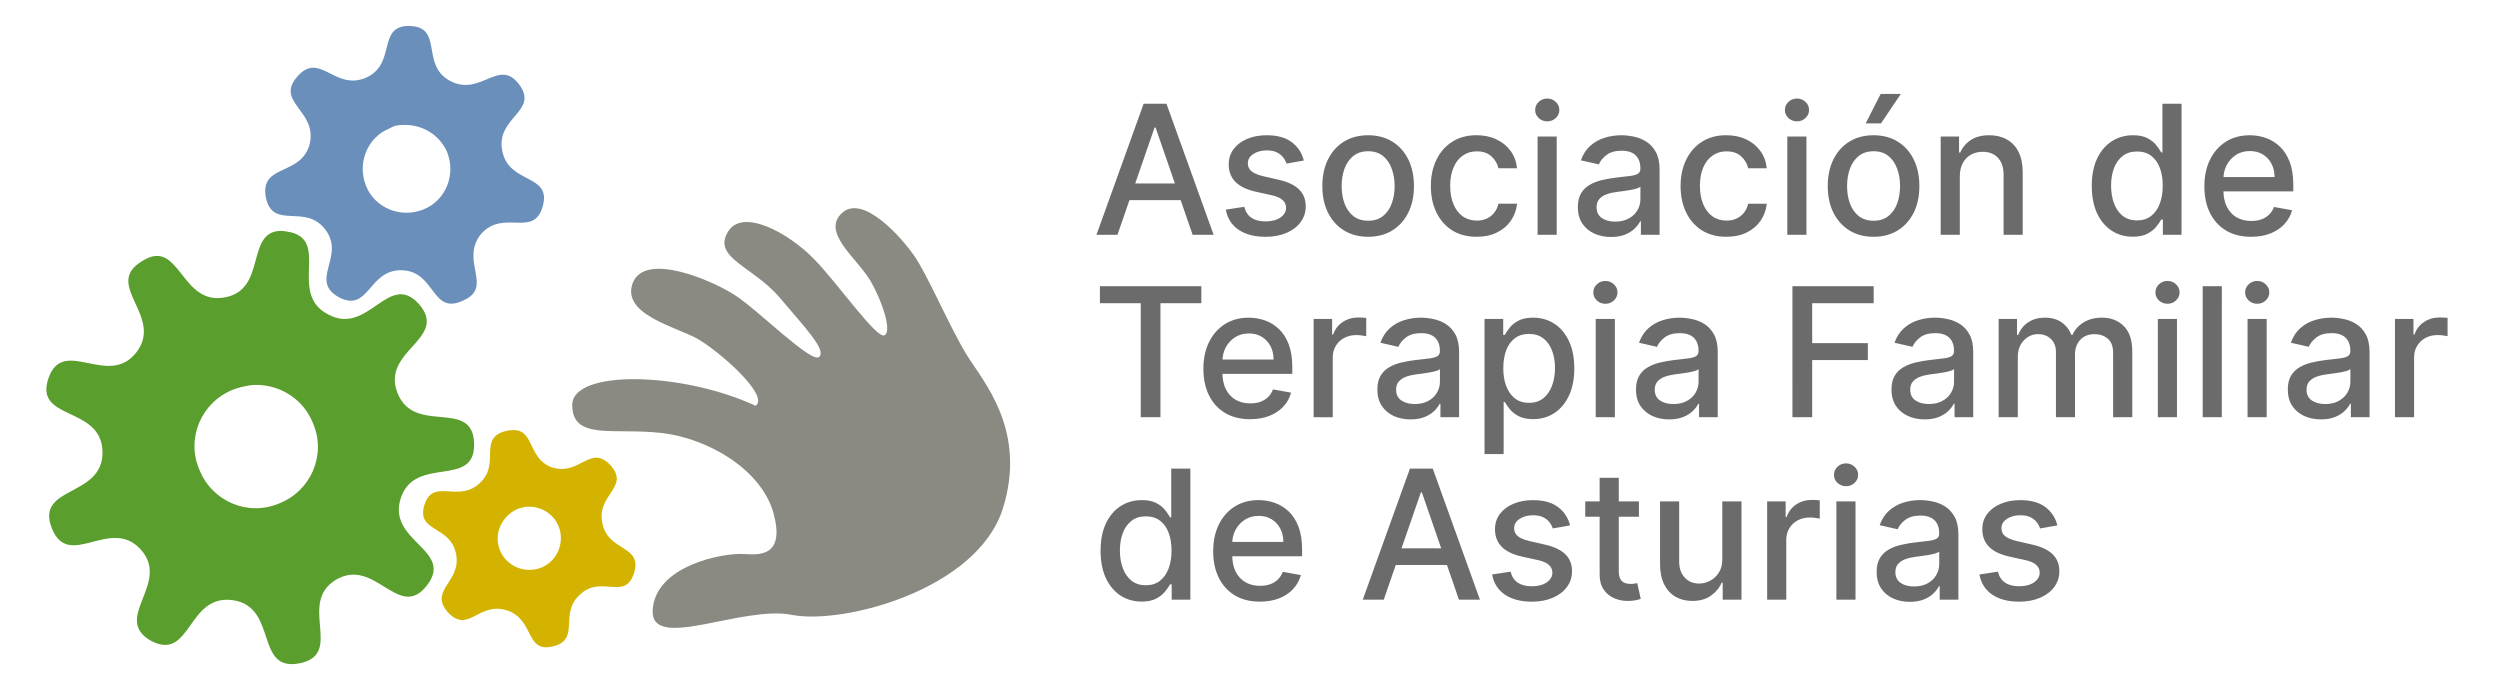
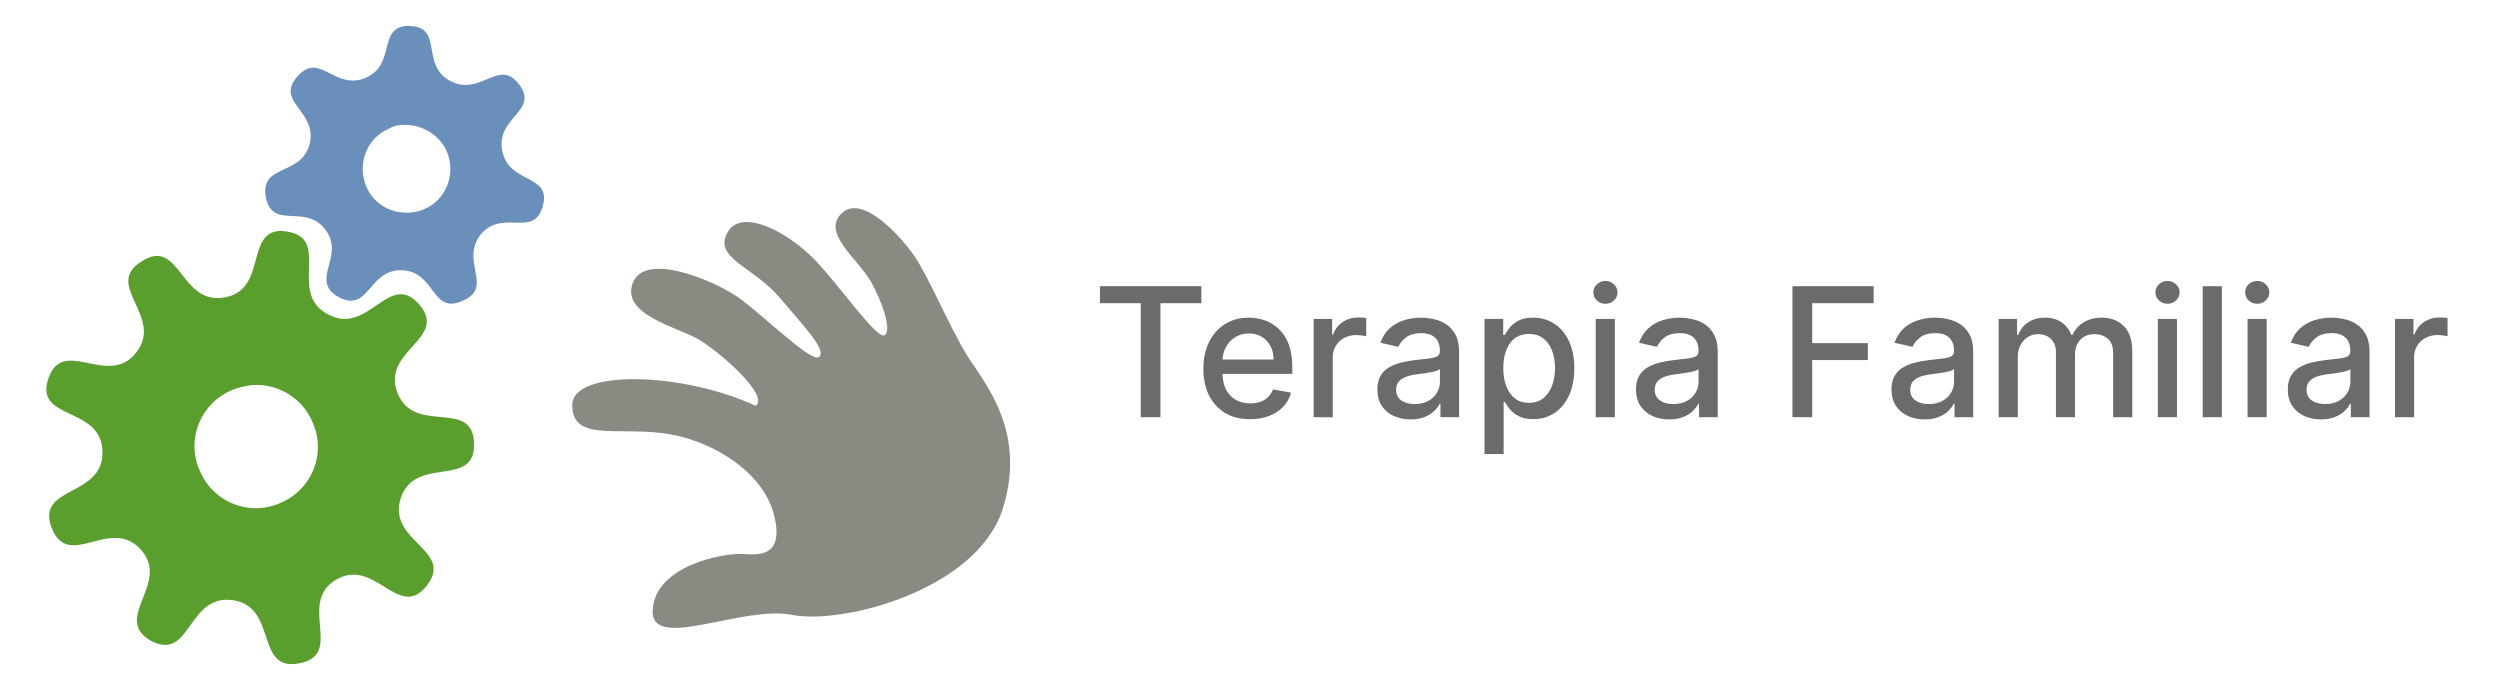
<svg xmlns="http://www.w3.org/2000/svg" xmlns:ns1="http://www.inkscape.org/namespaces/inkscape" xmlns:ns2="http://sodipodi.sourceforge.net/DTD/sodipodi-0.dtd" version="1.1" id="Capa_1" ns1:version="1.4.2 (ebf0e94, 2025-05-08)" x="0px" y="0px" viewBox="0 0 222 62" style="enable-background:new 0 0 222 62;" xml:space="preserve" ns2:docname="LogoATFA.svg">
  <defs id="defs37" />
  <style type="text/css" id="style1">
	.st0{fill:#8A8A82;}
	.st1{fill:#5A9E2E;}
	.st2{fill:#6A8FBB;}
	.st3{fill:#D4B300;}
	.st4{enable-background:new    ;}
	.st5{fill:#6B6B6B;}
</style>
  <ns2:namedview bordercolor="#000000" borderopacity="0.25" id="namedview1" ns1:current-layer="Capa_1" ns1:cx="140.625" ns1:cy="20.5625" ns1:deskcolor="#d1d1d1" ns1:pagecheckerboard="0" ns1:pageopacity="0.0" ns1:showpageshadow="2" ns1:window-height="1017" ns1:window-maximized="1" ns1:window-width="1920" ns1:window-x="1912" ns1:window-y="-8" ns1:zoom="8" pagecolor="#ffffff">
	</ns2:namedview>
  <g id="g3287_3_" transform="matrix(1.089,6.985415e-2,-6.985415e-2,1.089,32.071,50.298)" ns1:export-filename="/media/datos/web/atfa/logo/paso3/logo_cartas.png" ns1:export-xdpi="600" ns1:export-ydpi="600">
    <path id="text1295_3_" ns1:export-filename="/home/pabloh/Desktop/atfa/logo/31.png" ns1:export-xdpi="90.000000" ns1:export-ydpi="90.000000" ns2:nodetypes="czzzzzczzzczzzzzzzzzz" class="st0" d="   M37.2-31.2c1.6-1.7,5,1.7,6.1,3.1c1.2,1.5,3.3,5.7,4.8,7.8c1.5,2.1,5.3,5.8,3.7,12.3C50.1-1.3,39.5,2.2,35.3,1.7   c-4.1-0.6-11.4,3.8-11.4,0.3c0-3.6,5.4-5,7.1-5c1.3,0,3.4,0,2.2-3.5c-1.2-3.4-5.6-5.7-9.5-5.9c-3.9-0.2-7.2,1.1-7.4-1.8   c-0.2-2.9,8.7-3.3,14.9-0.9c1.1-0.9-3.2-4.2-5-5.1c-1.8-0.9-6.5-1.6-5.6-4.3c0.9-2.5,6.3-0.6,8.3,0.5c2,1.1,6.6,5.2,7.2,4.6   c0.6-0.6-1.4-2.4-3.6-4.7c-2.3-2.3-5.5-2.8-4.5-4.9c1-2.2,5-0.3,7.2,1.7c2.1,1.9,5.5,6.2,6.1,5.8c0.6-0.4-0.4-2.8-1.4-4.3   C38.7-27.6,35.6-29.5,37.2-31.2z" />
  </g>
  <path id="path1457_3_" class="st1" d="m 24.9,20.5 c -3.1,0.1 -1.2,5.2 -4.9,5.9 -4,0.8 -4,-5.4 -7.4,-3.2 -3.5,2.1 2,4.9 -0.5,8.1 C 9.6,34.5 5.6,29.8 4.3,33.6 3,37.4 9,36 9.1,40.1 c 0.1,4.1 -6,3 -4.5,6.8 1.5,3.8 5.2,-1.1 7.9,1.9 2.7,3 -2.6,6.1 0.9,8.1 3.6,1.9 3.2,-4.2 7.3,-3.6 4,0.6 1.9,6.4 5.9,5.6 4,-0.8 -0.2,-5.3 3.2,-7.4 3.5,-2.1 5.6,3.7 8.1,0.5 2.5,-3.2 -3.6,-3.9 -2.3,-7.8 1.3,-3.8 6.6,-0.8 6.5,-4.8 C 42,35.3 36.8,38.7 35.3,34.9 33.8,31.1 39.9,30.1 37.2,27 34.5,24 32.7,29.9 29.1,27.9 25.5,26 29.478,21.161 25.478,20.561 25.223,20.517 25.144,20.522 24.9,20.5 Z m -2.6,13.7 c 2.3,-0.2 4.6,1.1 5.5,3.4 1.2,2.8 -0.2,6 -3,7.1 -2.8,1.2 -6,-0.2 -7.1,-3 -1.2,-2.8 0.2,-6 3,-7.1 0.5,-0.2 1,-0.3 1.6,-0.4 z" ns2:nodetypes="cccsssssccscsccscccccccccc" />
  <path id="path1459_3_" class="st2" d="m 36.2,2.3 c -2.7,0.1 -1,3.4 -3.7,4.6 -2.8,1.2 -4.1,-2.4 -6.1,-0.1 -2,2.3 1.8,3 1.1,6 -0.8,2.9 -4.4,1.7 -3.9,4.7 0.6,3 3.5,0.5 5.3,2.9 1.8,2.4 -1.5,4.5 1.2,6 2.7,1.4 2.6,-2.5 5.6,-2.4 3,0.1 2.6,4 5.4,2.7 2.8,-1.2 -0.3,-3.5 1.6,-5.9 2,-2.3 4.7,0.4 5.5,-2.5 0.8,-2.9 -3,-1.9 -3.6,-4.9 C 44,10.4 47.9,9.9 46.1,7.5 44.3,5.1 42.7,8.6 40,7.2 37.3,5.8 39.413,2.41 36.413,2.31 36.314,2.304 36.3,2.3 36.2,2.3 Z m -0.5,8.8 c 1.7,-0.1 3.3,0.8 4,2.4 0.8,2 -0.1,4.3 -2.1,5.1 -2,0.8 -4.3,-0.1 -5.1,-2.1 -0.8,-2 0.1,-4.3 2.1,-5.1 0.3,-0.2 0.7,-0.3 1.1,-0.3 z" ns2:nodetypes="ccsccscsccssssccccsscc" />
-   <path id="path2226_3_" class="st3" d="m 45.4,38.2 c -0.135,0.012 -0.28,0.031 -0.431,0.065 C 42.369,38.865 44.5,41.2 42.6,42.9 c -1.9,1.8 -4.1,-0.5 -4.9,1.9 -0.8,2.5 2.3,1.8 2.8,4.4 0.5,2.5 -2.5,3.2 -0.7,5.2 1.8,1.9 2.7,-1 5.2,-0.2 2.5,0.8 1.6,3.8 4.1,3.2 2.5,-0.6 0.5,-2.9 2.4,-4.6 1.9,-1.8 4,0.6 4.8,-1.9 C 57.1,48.4 54,49 53.5,46.5 52.9,43.9 56,43.3 54.2,41.3 52.4,39.4 51.5,42.3 49,41.5 46.8,40.7 47.5,38 45.4,38.2 Z m 1.4,6.8 c 1.5,-0.1 2.9,1 3,2.6 0.1,1.5 -1,2.9 -2.6,3 -1.5,0.1 -2.9,-1 -3,-2.6 -0.1,-1.5 1.1,-2.9 2.6,-3 z" ns2:nodetypes="ccccccsscsccccscccs" />
  <g id="Texto" transform="translate(-43.151,-18.088)">
-     <path d="m 142.381,38.938 h -1.864 l 4.188,-11.636 h 2.028 l 4.188,11.636 h -1.864 l -3.29,-9.523 h -0.091 z m 0.312,-4.557 h 6.045 v 1.477 h -6.045 z m 16.239,-2.04 -1.54,0.273 q -0.097,-0.295 -0.307,-0.562 -0.205,-0.267 -0.557,-0.438 -0.352,-0.17 -0.881,-0.17 -0.722,0 -1.205,0.324 -0.483,0.318 -0.483,0.824 0,0.438 0.324,0.705 0.324,0.267 1.045,0.438 l 1.386,0.318 q 1.205,0.278 1.795,0.858 0.591,0.58 0.591,1.506 0,0.784 -0.455,1.398 -0.449,0.608 -1.256,0.955 -0.801,0.347 -1.858,0.347 -1.466,0 -2.392,-0.625 -0.926,-0.631 -1.136,-1.79 l 1.642,-0.25 q 0.153,0.642 0.631,0.972 0.477,0.324 1.244,0.324 0.835,0 1.335,-0.347 0.5,-0.352 0.5,-0.858 0,-0.409 -0.307,-0.688 -0.301,-0.278 -0.926,-0.42 L 154.648,35.108 q -1.222,-0.278 -1.807,-0.886 -0.58,-0.608 -0.58,-1.54 0,-0.773 0.432,-1.352 0.432,-0.58 1.193,-0.903 0.761,-0.33 1.744,-0.33 1.415,0 2.227,0.614 0.812,0.608 1.074,1.631 z m 5.71,6.773 q -1.227,0 -2.142,-0.562 -0.915,-0.562 -1.42,-1.574 -0.506,-1.011 -0.506,-2.364 0,-1.358 0.506,-2.375 0.506,-1.017 1.42,-1.58 0.915,-0.562 2.142,-0.562 1.227,0 2.142,0.562 0.915,0.562 1.42,1.58 0.506,1.017 0.506,2.375 0,1.352 -0.506,2.364 -0.506,1.011 -1.42,1.574 -0.915,0.562 -2.142,0.562 z m 0.006,-1.426 q 0.795,0 1.318,-0.42 0.523,-0.42 0.773,-1.119 0.256,-0.699 0.256,-1.54 0,-0.835 -0.256,-1.534 -0.25,-0.705 -0.773,-1.131 -0.523,-0.426 -1.318,-0.426 -0.801,0 -1.33,0.426 -0.523,0.426 -0.778,1.131 -0.25,0.699 -0.25,1.534 0,0.841 0.25,1.54 0.256,0.699 0.778,1.119 0.528,0.42 1.33,0.42 z m 9.631,1.426 q -1.267,0 -2.182,-0.574 -0.909,-0.58 -1.398,-1.597 -0.489,-1.017 -0.489,-2.33 0,-1.33 0.5,-2.347 0.5,-1.023 1.409,-1.597 0.909,-0.574 2.142,-0.574 0.994,0 1.773,0.369 0.778,0.364 1.256,1.023 0.483,0.659 0.574,1.54 h -1.653 q -0.136,-0.614 -0.625,-1.057 -0.483,-0.443 -1.295,-0.443 -0.71,0 -1.244,0.375 -0.528,0.369 -0.824,1.057 -0.295,0.682 -0.295,1.614 0,0.955 0.29,1.648 0.29,0.693 0.818,1.074 0.534,0.381 1.256,0.381 0.483,0 0.875,-0.176 0.398,-0.182 0.665,-0.517 0.273,-0.335 0.381,-0.807 h 1.653 q -0.091,0.847 -0.551,1.511 -0.46,0.665 -1.233,1.045 -0.767,0.381 -1.801,0.381 z m 5.409,-0.176 v -8.727 h 1.699 V 38.938 Z m 0.858,-10.074 q -0.443,0 -0.761,-0.295 -0.312,-0.301 -0.312,-0.716 0,-0.42 0.312,-0.716 0.318,-0.301 0.761,-0.301 0.443,0 0.756,0.301 0.318,0.295 0.318,0.716 0,0.415 -0.318,0.716 -0.312,0.295 -0.756,0.295 z m 5.665,10.267 q -0.83,0 -1.5,-0.307 -0.67,-0.312 -1.062,-0.903 -0.386,-0.591 -0.386,-1.449 0,-0.739 0.284,-1.216 0.284,-0.477 0.767,-0.756 0.483,-0.278 1.08,-0.42 0.597,-0.142 1.216,-0.216 0.784,-0.091 1.273,-0.148 0.489,-0.062 0.71,-0.199 0.222,-0.136 0.222,-0.443 v -0.04 q 0,-0.744 -0.42,-1.153 -0.415,-0.409 -1.239,-0.409 -0.858,0 -1.352,0.381 -0.489,0.375 -0.676,0.835 l -1.597,-0.364 q 0.284,-0.795 0.83,-1.284 0.551,-0.494 1.267,-0.716 0.716,-0.227 1.506,-0.227 0.523,0 1.108,0.125 0.591,0.119 1.102,0.443 0.517,0.324 0.847,0.926 0.33,0.597 0.33,1.551 V 38.938 h -1.659 v -1.193 h -0.068 q -0.165,0.33 -0.494,0.648 -0.33,0.318 -0.847,0.528 -0.517,0.21 -1.239,0.21 z m 0.369,-1.364 q 0.705,0 1.205,-0.278 0.506,-0.278 0.767,-0.727 0.267,-0.455 0.267,-0.972 v -1.125 q -0.091,0.091 -0.352,0.17 -0.256,0.074 -0.585,0.131 -0.33,0.051 -0.642,0.097 -0.312,0.04 -0.523,0.068 -0.494,0.062 -0.903,0.21 -0.403,0.148 -0.648,0.426 -0.239,0.273 -0.239,0.727 0,0.631 0.466,0.955 0.466,0.318 1.188,0.318 z m 9.875,1.347 q -1.267,0 -2.182,-0.574 -0.909,-0.58 -1.398,-1.597 -0.489,-1.017 -0.489,-2.33 0,-1.33 0.5,-2.347 0.5,-1.023 1.409,-1.597 0.909,-0.574 2.142,-0.574 0.994,0 1.773,0.369 0.778,0.364 1.256,1.023 0.483,0.659 0.574,1.54 h -1.653 q -0.136,-0.614 -0.625,-1.057 -0.483,-0.443 -1.295,-0.443 -0.71,0 -1.244,0.375 -0.528,0.369 -0.824,1.057 -0.295,0.682 -0.295,1.614 0,0.955 0.29,1.648 0.29,0.693 0.818,1.074 0.534,0.381 1.256,0.381 0.483,0 0.875,-0.176 0.398,-0.182 0.665,-0.517 0.273,-0.335 0.381,-0.807 h 1.653 q -0.091,0.847 -0.551,1.511 -0.46,0.665 -1.233,1.045 -0.767,0.381 -1.801,0.381 z m 5.409,-0.176 v -8.727 h 1.699 V 38.938 Z m 0.858,-10.074 q -0.443,0 -0.761,-0.295 -0.312,-0.301 -0.312,-0.716 0,-0.42 0.312,-0.716 0.318,-0.301 0.761,-0.301 0.443,0 0.756,0.301 0.318,0.295 0.318,0.716 0,0.415 -0.318,0.716 -0.312,0.295 -0.756,0.295 z m 6.801,10.25 q -1.227,0 -2.142,-0.562 -0.915,-0.562 -1.42,-1.574 -0.506,-1.011 -0.506,-2.364 0,-1.358 0.506,-2.375 0.506,-1.017 1.42,-1.58 0.915,-0.562 2.142,-0.562 1.227,0 2.142,0.562 0.915,0.562 1.42,1.58 0.506,1.017 0.506,2.375 0,1.352 -0.506,2.364 -0.506,1.011 -1.42,1.574 -0.915,0.562 -2.142,0.562 z m 0.006,-1.426 q 0.795,0 1.318,-0.42 0.523,-0.42 0.773,-1.119 0.256,-0.699 0.256,-1.54 0,-0.835 -0.256,-1.534 -0.25,-0.705 -0.773,-1.131 -0.523,-0.426 -1.318,-0.426 -0.801,0 -1.33,0.426 -0.523,0.426 -0.778,1.131 -0.25,0.699 -0.25,1.534 0,0.841 0.25,1.54 0.256,0.699 0.778,1.119 0.528,0.42 1.33,0.42 z m -0.705,-8.642 1.33,-2.619 h 1.79 l -1.761,2.619 z m 8.358,4.71 V 38.938 h -1.699 v -8.727 h 1.631 v 1.42 h 0.108 q 0.301,-0.693 0.943,-1.114 0.648,-0.42 1.631,-0.42 0.892,0 1.562,0.375 0.67,0.369 1.04,1.102 0.369,0.733 0.369,1.812 V 38.938 h -1.699 v -5.347 q 0,-0.949 -0.494,-1.483 -0.494,-0.54 -1.358,-0.54 -0.591,0 -1.051,0.256 -0.455,0.256 -0.722,0.75 -0.261,0.489 -0.261,1.182 z m 15.364,5.352 q -1.057,0 -1.886,-0.54 -0.824,-0.545 -1.295,-1.551 -0.466,-1.011 -0.466,-2.426 0,-1.415 0.472,-2.42 0.477,-1.006 1.307,-1.54 0.83,-0.534 1.881,-0.534 0.812,0 1.307,0.273 0.5,0.267 0.773,0.625 0.278,0.358 0.432,0.631 h 0.102 v -4.324 h 1.699 V 38.938 h -1.659 v -1.358 h -0.142 q -0.153,0.278 -0.443,0.636 -0.284,0.358 -0.784,0.625 -0.5,0.267 -1.295,0.267 z m 0.375,-1.449 q 0.733,0 1.239,-0.386 0.511,-0.392 0.773,-1.085 0.267,-0.693 0.267,-1.614 0,-0.909 -0.261,-1.591 -0.261,-0.682 -0.767,-1.062 -0.506,-0.381 -1.25,-0.381 -0.767,0 -1.278,0.398 -0.511,0.398 -0.773,1.085 -0.256,0.688 -0.256,1.551 0,0.875 0.261,1.574 0.261,0.699 0.773,1.108 0.517,0.403 1.273,0.403 z m 10.131,1.455 q -1.29,0 -2.222,-0.551 -0.926,-0.557 -1.432,-1.562 -0.5,-1.011 -0.5,-2.369 0,-1.341 0.5,-2.364 0.506,-1.023 1.409,-1.597 0.909,-0.574 2.125,-0.574 0.739,0 1.432,0.244 0.693,0.244 1.244,0.767 0.551,0.523 0.869,1.358 0.318,0.83 0.318,2.017 v 0.602 h -6.938 V 33.812 h 5.273 q 0,-0.67 -0.273,-1.188 -0.273,-0.523 -0.767,-0.824 Q 243.602,31.5 242.943,31.5 q -0.716,0 -1.25,0.352 -0.528,0.347 -0.818,0.909 -0.284,0.557 -0.284,1.21 v 0.994 q 0,0.875 0.307,1.489 0.312,0.614 0.869,0.938 0.557,0.318 1.301,0.318 0.483,0 0.881,-0.136 0.398,-0.142 0.688,-0.42 0.29,-0.278 0.443,-0.688 l 1.608,0.29 Q 246.495,37.466 245.995,38 q -0.494,0.528 -1.244,0.824 -0.744,0.29 -1.699,0.29 z" id="text1" style="font-weight:500;font-size:16px;font-family:Inter;-inkscape-font-specification:'Inter Medium';fill:#6b6b6b" class="st2 st3 st4" aria-label="Asociación de" />
    <path d="m 140.824,45.013 v -1.511 h 9.006 v 1.511 h -3.631 v 10.125 h -1.75 v -10.125 z m 13.341,10.301 q -1.29,0 -2.222,-0.551 -0.926,-0.557 -1.432,-1.562 -0.5,-1.011 -0.5,-2.369 0,-1.341 0.5,-2.364 0.506,-1.023 1.409,-1.597 0.909,-0.574 2.125,-0.574 0.739,0 1.432,0.244 0.693,0.244 1.244,0.767 0.551,0.523 0.869,1.358 0.318,0.83 0.318,2.017 v 0.602 h -6.938 v -1.273 h 5.273 q 0,-0.67 -0.273,-1.188 -0.273,-0.523 -0.767,-0.824 -0.489,-0.301 -1.148,-0.301 -0.716,0 -1.25,0.352 -0.528,0.347 -0.818,0.909 -0.284,0.557 -0.284,1.21 v 0.994 q 0,0.875 0.307,1.489 0.312,0.614 0.869,0.938 0.557,0.318 1.301,0.318 0.483,0 0.881,-0.136 0.398,-0.142 0.688,-0.42 0.29,-0.278 0.443,-0.688 l 1.608,0.29 q -0.193,0.71 -0.693,1.244 -0.494,0.528 -1.244,0.824 -0.744,0.29 -1.699,0.29 z m 5.636,-0.176 v -8.727 h 1.642 v 1.386 h 0.091 q 0.239,-0.705 0.841,-1.108 0.608,-0.409 1.375,-0.409 0.159,0 0.375,0.011 0.222,0.011 0.347,0.028 v 1.625 q -0.102,-0.028 -0.364,-0.062 -0.261,-0.04 -0.523,-0.04 -0.602,0 -1.074,0.256 -0.466,0.25 -0.739,0.699 -0.273,0.443 -0.273,1.011 v 5.33 z m 8.608,0.193 q -0.83,0 -1.5,-0.307 -0.67,-0.312 -1.062,-0.903 -0.386,-0.591 -0.386,-1.449 0,-0.739 0.284,-1.216 0.284,-0.477 0.767,-0.756 0.483,-0.278 1.08,-0.42 0.597,-0.142 1.216,-0.216 0.784,-0.091 1.273,-0.148 0.489,-0.062 0.71,-0.199 0.222,-0.136 0.222,-0.443 v -0.04 q 0,-0.744 -0.42,-1.153 -0.415,-0.409 -1.239,-0.409 -0.858,0 -1.352,0.381 -0.489,0.375 -0.676,0.835 l -1.597,-0.364 q 0.284,-0.795 0.83,-1.284 0.551,-0.494 1.267,-0.716 0.716,-0.227 1.506,-0.227 0.523,0 1.108,0.125 0.591,0.119 1.102,0.443 0.517,0.324 0.847,0.926 0.33,0.597 0.33,1.551 v 5.795 h -1.659 v -1.193 h -0.068 q -0.165,0.33 -0.494,0.648 -0.33,0.318 -0.847,0.528 -0.517,0.21 -1.239,0.21 z m 0.369,-1.364 q 0.705,0 1.205,-0.278 0.506,-0.278 0.767,-0.727 0.267,-0.455 0.267,-0.972 v -1.125 q -0.091,0.091 -0.352,0.17 -0.256,0.074 -0.585,0.131 -0.33,0.051 -0.642,0.097 -0.312,0.04 -0.523,0.068 -0.494,0.062 -0.903,0.21 -0.403,0.148 -0.648,0.426 -0.239,0.273 -0.239,0.727 0,0.631 0.466,0.955 0.466,0.318 1.188,0.318 z m 6.199,4.443 v -12 h 1.659 v 1.415 h 0.142 q 0.148,-0.273 0.426,-0.631 0.278,-0.358 0.773,-0.625 0.494,-0.273 1.307,-0.273 1.057,0 1.886,0.534 0.83,0.534 1.301,1.54 0.477,1.006 0.477,2.42 0,1.415 -0.472,2.426 -0.472,1.006 -1.295,1.551 -0.824,0.54 -1.881,0.54 -0.795,0 -1.301,-0.267 -0.5,-0.267 -0.784,-0.625 -0.284,-0.358 -0.438,-0.636 h -0.102 v 4.631 z m 1.665,-7.636 q 0,0.92 0.267,1.614 0.267,0.693 0.773,1.085 0.506,0.386 1.239,0.386 0.761,0 1.273,-0.403 0.511,-0.409 0.773,-1.108 0.267,-0.699 0.267,-1.574 0,-0.864 -0.261,-1.551 -0.256,-0.688 -0.773,-1.085 -0.511,-0.398 -1.278,-0.398 -0.739,0 -1.25,0.381 -0.506,0.381 -0.767,1.062 -0.261,0.682 -0.261,1.591 z m 8.21,4.364 v -8.727 h 1.699 v 8.727 z m 0.858,-10.074 q -0.443,0 -0.761,-0.295 -0.312,-0.301 -0.312,-0.716 0,-0.42 0.312,-0.716 0.318,-0.301 0.761,-0.301 0.443,0 0.756,0.301 0.318,0.295 0.318,0.716 0,0.415 -0.318,0.716 -0.312,0.295 -0.756,0.295 z m 5.665,10.267 q -0.83,0 -1.5,-0.307 -0.67,-0.312 -1.062,-0.903 -0.386,-0.591 -0.386,-1.449 0,-0.739 0.284,-1.216 0.284,-0.477 0.767,-0.756 0.483,-0.278 1.08,-0.42 0.597,-0.142 1.216,-0.216 0.784,-0.091 1.273,-0.148 0.489,-0.062 0.71,-0.199 0.222,-0.136 0.222,-0.443 v -0.04 q 0,-0.744 -0.42,-1.153 -0.415,-0.409 -1.239,-0.409 -0.858,0 -1.352,0.381 -0.489,0.375 -0.676,0.835 l -1.597,-0.364 q 0.284,-0.795 0.83,-1.284 0.551,-0.494 1.267,-0.716 0.716,-0.227 1.506,-0.227 0.523,0 1.108,0.125 0.591,0.119 1.102,0.443 0.517,0.324 0.847,0.926 0.33,0.597 0.33,1.551 v 5.795 h -1.659 v -1.193 h -0.068 q -0.165,0.33 -0.494,0.648 -0.33,0.318 -0.847,0.528 -0.517,0.21 -1.239,0.21 z m 0.369,-1.364 q 0.705,0 1.205,-0.278 0.506,-0.278 0.767,-0.727 0.267,-0.455 0.267,-0.972 v -1.125 q -0.091,0.091 -0.352,0.17 -0.256,0.074 -0.585,0.131 -0.33,0.051 -0.642,0.097 -0.312,0.04 -0.523,0.068 -0.494,0.062 -0.903,0.21 -0.403,0.148 -0.648,0.426 -0.239,0.273 -0.239,0.727 0,0.631 0.466,0.955 0.466,0.318 1.188,0.318 z m 10.574,1.17 V 43.501 h 7.216 v 1.511 h -5.46 v 3.545 h 4.943 v 1.506 h -4.943 v 5.074 z m 11.744,0.193 q -0.83,0 -1.5,-0.307 -0.67,-0.312 -1.062,-0.903 -0.386,-0.591 -0.386,-1.449 0,-0.739 0.284,-1.216 0.284,-0.477 0.767,-0.756 0.483,-0.278 1.08,-0.42 0.597,-0.142 1.216,-0.216 0.784,-0.091 1.273,-0.148 0.489,-0.062 0.71,-0.199 0.222,-0.136 0.222,-0.443 v -0.04 q 0,-0.744 -0.42,-1.153 -0.415,-0.409 -1.239,-0.409 -0.858,0 -1.352,0.381 -0.489,0.375 -0.676,0.835 l -1.597,-0.364 q 0.284,-0.795 0.83,-1.284 0.551,-0.494 1.267,-0.716 0.716,-0.227 1.506,-0.227 0.523,0 1.108,0.125 0.591,0.119 1.102,0.443 0.517,0.324 0.847,0.926 0.33,0.597 0.33,1.551 v 5.795 h -1.659 v -1.193 h -0.068 q -0.165,0.33 -0.494,0.648 -0.33,0.318 -0.847,0.528 -0.517,0.21 -1.239,0.21 z m 0.369,-1.364 q 0.705,0 1.205,-0.278 0.506,-0.278 0.767,-0.727 0.267,-0.455 0.267,-0.972 v -1.125 q -0.091,0.091 -0.352,0.17 -0.256,0.074 -0.585,0.131 -0.33,0.051 -0.642,0.097 -0.312,0.04 -0.523,0.068 -0.494,0.062 -0.903,0.21 -0.403,0.148 -0.648,0.426 -0.239,0.273 -0.239,0.727 0,0.631 0.466,0.955 0.466,0.318 1.188,0.318 z m 6.199,1.17 v -8.727 h 1.631 v 1.42 h 0.108 q 0.273,-0.722 0.892,-1.125 0.619,-0.409 1.483,-0.409 0.875,0 1.466,0.409 0.597,0.409 0.881,1.125 h 0.091 q 0.312,-0.699 0.994,-1.114 0.682,-0.42 1.625,-0.42 1.188,0 1.938,0.744 0.756,0.744 0.756,2.244 v 5.852 h -1.699 v -5.693 q 0,-0.886 -0.483,-1.284 -0.483,-0.398 -1.153,-0.398 -0.83,0 -1.29,0.511 -0.46,0.506 -0.46,1.301 v 5.562 h -1.693 v -5.801 q 0,-0.71 -0.443,-1.142 -0.443,-0.432 -1.153,-0.432 -0.483,0 -0.892,0.256 -0.403,0.25 -0.653,0.699 -0.244,0.449 -0.244,1.04 v 5.381 z m 14.136,0 v -8.727 h 1.699 v 8.727 z m 0.858,-10.074 q -0.443,0 -0.761,-0.295 -0.312,-0.301 -0.312,-0.716 0,-0.42 0.312,-0.716 0.318,-0.301 0.761,-0.301 0.443,0 0.756,0.301 0.318,0.295 0.318,0.716 0,0.415 -0.318,0.716 -0.312,0.295 -0.756,0.295 z m 4.824,-1.562 V 55.138 H 238.75 V 43.501 Z m 2.284,11.636 v -8.727 h 1.699 v 8.727 z m 0.858,-10.074 q -0.443,0 -0.761,-0.295 -0.312,-0.301 -0.312,-0.716 0,-0.42 0.312,-0.716 0.318,-0.301 0.761,-0.301 0.443,0 0.756,0.301 0.318,0.295 0.318,0.716 0,0.415 -0.318,0.716 -0.312,0.295 -0.756,0.295 z m 5.665,10.267 q -0.83,0 -1.5,-0.307 -0.67,-0.312 -1.062,-0.903 -0.386,-0.591 -0.386,-1.449 0,-0.739 0.284,-1.216 0.284,-0.477 0.767,-0.756 0.483,-0.278 1.08,-0.42 0.597,-0.142 1.216,-0.216 0.784,-0.091 1.273,-0.148 0.489,-0.062 0.71,-0.199 0.222,-0.136 0.222,-0.443 v -0.04 q 0,-0.744 -0.42,-1.153 -0.415,-0.409 -1.239,-0.409 -0.858,0 -1.352,0.381 -0.489,0.375 -0.676,0.835 l -1.597,-0.364 q 0.284,-0.795 0.83,-1.284 0.551,-0.494 1.267,-0.716 0.716,-0.227 1.506,-0.227 0.523,0 1.108,0.125 0.591,0.119 1.102,0.443 0.517,0.324 0.847,0.926 0.33,0.597 0.33,1.551 v 5.795 h -1.659 v -1.193 h -0.068 q -0.165,0.33 -0.494,0.648 -0.33,0.318 -0.847,0.528 -0.517,0.21 -1.239,0.21 z m 0.369,-1.364 q 0.705,0 1.205,-0.278 0.506,-0.278 0.767,-0.727 0.267,-0.455 0.267,-0.972 v -1.125 q -0.091,0.091 -0.352,0.17 -0.256,0.074 -0.585,0.131 -0.33,0.051 -0.642,0.097 -0.312,0.04 -0.523,0.068 -0.494,0.062 -0.903,0.21 -0.403,0.148 -0.648,0.426 -0.239,0.273 -0.239,0.727 0,0.631 0.466,0.955 0.466,0.318 1.188,0.318 z m 6.199,1.17 v -8.727 h 1.642 v 1.386 h 0.091 q 0.239,-0.705 0.841,-1.108 0.608,-0.409 1.375,-0.409 0.159,0 0.375,0.011 0.222,0.011 0.347,0.028 v 1.625 q -0.102,-0.028 -0.364,-0.062 -0.261,-0.04 -0.523,-0.04 -0.602,0 -1.074,0.256 -0.466,0.25 -0.739,0.699 -0.273,0.443 -0.273,1.011 v 5.33 z" id="text2" style="font-weight:500;font-size:16px;font-family:Inter;-inkscape-font-specification:'Inter Medium';fill:#6b6b6b" class="st2 st3 st4" aria-label="Terapia Familiar" />
-     <path d="m 144.529,71.508 q -1.057,0 -1.886,-0.54 -0.824,-0.545 -1.295,-1.551 -0.466,-1.011 -0.466,-2.426 0,-1.415 0.472,-2.42 0.477,-1.006 1.307,-1.54 0.83,-0.534 1.881,-0.534 0.812,0 1.307,0.273 0.5,0.267 0.773,0.625 0.278,0.358 0.432,0.631 h 0.102 v -4.324 h 1.699 v 11.636 h -1.659 v -1.358 h -0.142 q -0.153,0.278 -0.443,0.636 -0.284,0.358 -0.784,0.625 -0.5,0.267 -1.295,0.267 z m 0.375,-1.449 q 0.733,0 1.239,-0.386 0.511,-0.392 0.773,-1.085 0.267,-0.693 0.267,-1.614 0,-0.909 -0.261,-1.591 -0.261,-0.682 -0.767,-1.062 -0.506,-0.381 -1.25,-0.381 -0.767,0 -1.278,0.398 -0.511,0.398 -0.773,1.085 -0.256,0.688 -0.256,1.551 0,0.875 0.261,1.574 0.261,0.699 0.773,1.108 0.517,0.403 1.273,0.403 z m 10.131,1.455 q -1.29,0 -2.222,-0.551 -0.926,-0.557 -1.432,-1.562 -0.5,-1.011 -0.5,-2.369 0,-1.341 0.5,-2.364 0.506,-1.023 1.409,-1.597 0.909,-0.574 2.125,-0.574 0.739,0 1.432,0.244 0.693,0.244 1.244,0.767 0.551,0.523 0.869,1.358 0.318,0.83 0.318,2.017 v 0.602 h -6.938 v -1.273 h 5.273 q 0,-0.67 -0.273,-1.188 -0.273,-0.523 -0.767,-0.824 -0.489,-0.301 -1.148,-0.301 -0.716,0 -1.25,0.352 -0.528,0.347 -0.818,0.909 -0.284,0.557 -0.284,1.21 v 0.994 q 0,0.875 0.307,1.489 0.312,0.614 0.869,0.938 0.557,0.318 1.301,0.318 0.483,0 0.881,-0.136 0.398,-0.142 0.688,-0.42 0.29,-0.278 0.443,-0.688 l 1.608,0.29 q -0.193,0.71 -0.693,1.244 -0.494,0.528 -1.244,0.824 -0.744,0.29 -1.699,0.29 z m 10.994,-0.176 h -1.864 l 4.188,-11.636 h 2.028 l 4.188,11.636 h -1.864 l -3.29,-9.523 h -0.091 z m 0.312,-4.557 h 6.045 v 1.477 h -6.045 z m 16.239,-2.04 -1.54,0.273 q -0.097,-0.295 -0.307,-0.562 -0.205,-0.267 -0.557,-0.438 -0.352,-0.17 -0.881,-0.17 -0.722,0 -1.205,0.324 -0.483,0.318 -0.483,0.824 0,0.438 0.324,0.705 0.324,0.267 1.045,0.438 l 1.386,0.318 q 1.205,0.278 1.795,0.858 0.591,0.58 0.591,1.506 0,0.784 -0.455,1.398 -0.449,0.608 -1.256,0.955 -0.801,0.347 -1.858,0.347 -1.466,0 -2.392,-0.625 -0.926,-0.631 -1.136,-1.79 l 1.642,-0.25 q 0.153,0.642 0.631,0.972 0.477,0.324 1.244,0.324 0.835,0 1.335,-0.347 0.5,-0.352 0.5,-0.858 0,-0.409 -0.307,-0.688 -0.301,-0.278 -0.926,-0.42 l -1.477,-0.324 q -1.222,-0.278 -1.807,-0.886 -0.58,-0.608 -0.58,-1.54 0,-0.773 0.432,-1.352 0.432,-0.58 1.193,-0.903 0.761,-0.33 1.744,-0.33 1.415,0 2.227,0.614 0.812,0.608 1.074,1.631 z m 6.108,-2.131 v 1.364 h -4.767 v -1.364 z m -3.489,-2.091 h 1.699 v 8.256 q 0,0.494 0.148,0.744 0.148,0.244 0.381,0.335 0.239,0.085 0.517,0.085 0.205,0 0.358,-0.028 0.153,-0.028 0.239,-0.045 l 0.307,1.403 q -0.148,0.057 -0.42,0.114 -0.273,0.062 -0.682,0.068 -0.67,0.011 -1.25,-0.239 -0.58,-0.25 -0.938,-0.773 -0.358,-0.523 -0.358,-1.312 z m 10.892,7.199 v -5.108 h 1.705 v 8.727 h -1.67 v -1.511 h -0.091 q -0.301,0.699 -0.966,1.165 -0.659,0.46 -1.642,0.46 -0.841,0 -1.489,-0.369 -0.642,-0.375 -1.011,-1.108 -0.364,-0.733 -0.364,-1.812 v -5.551 h 1.699 v 5.347 q 0,0.892 0.494,1.42 0.494,0.528 1.284,0.528 0.477,0 0.949,-0.239 0.477,-0.239 0.79,-0.722 0.318,-0.483 0.312,-1.227 z m 3.983,3.619 v -8.727 h 1.642 v 1.386 h 0.091 q 0.239,-0.705 0.841,-1.108 0.608,-0.409 1.375,-0.409 0.159,0 0.375,0.011 0.222,0.011 0.347,0.028 v 1.625 q -0.102,-0.028 -0.364,-0.062 -0.261,-0.04 -0.523,-0.04 -0.602,0 -1.074,0.256 -0.466,0.25 -0.739,0.699 -0.273,0.443 -0.273,1.011 v 5.33 z m 6.148,0 v -8.727 h 1.699 v 8.727 z m 0.858,-10.074 q -0.443,0 -0.761,-0.295 -0.312,-0.301 -0.312,-0.716 0,-0.42 0.312,-0.716 0.318,-0.301 0.761,-0.301 0.443,0 0.756,0.301 0.318,0.295 0.318,0.716 0,0.415 -0.318,0.716 -0.312,0.295 -0.756,0.295 z m 5.665,10.267 q -0.83,0 -1.5,-0.307 -0.67,-0.312 -1.062,-0.903 -0.386,-0.591 -0.386,-1.449 0,-0.739 0.284,-1.216 0.284,-0.477 0.767,-0.756 0.483,-0.278 1.08,-0.42 0.597,-0.142 1.216,-0.216 0.784,-0.091 1.273,-0.148 0.489,-0.062 0.71,-0.199 0.222,-0.136 0.222,-0.443 v -0.04 q 0,-0.744 -0.42,-1.153 -0.415,-0.409 -1.239,-0.409 -0.858,0 -1.352,0.381 -0.489,0.375 -0.676,0.835 l -1.597,-0.364 q 0.284,-0.795 0.83,-1.284 0.551,-0.494 1.267,-0.716 0.716,-0.227 1.506,-0.227 0.523,0 1.108,0.125 0.591,0.119 1.102,0.443 0.517,0.324 0.847,0.926 0.33,0.597 0.33,1.551 v 5.795 h -1.659 V 70.144 h -0.068 q -0.165,0.33 -0.494,0.648 -0.33,0.318 -0.847,0.528 -0.517,0.21 -1.239,0.21 z m 0.369,-1.364 q 0.705,0 1.205,-0.278 0.506,-0.278 0.767,-0.727 0.267,-0.455 0.267,-0.972 v -1.125 q -0.091,0.091 -0.352,0.17 -0.256,0.074 -0.585,0.131 -0.33,0.051 -0.642,0.097 -0.312,0.04 -0.523,0.068 -0.494,0.062 -0.903,0.21 -0.403,0.148 -0.648,0.426 -0.239,0.273 -0.239,0.727 0,0.631 0.466,0.955 0.466,0.318 1.188,0.318 z m 12.739,-5.426 -1.54,0.273 q -0.097,-0.295 -0.307,-0.562 -0.205,-0.267 -0.557,-0.438 -0.352,-0.17 -0.881,-0.17 -0.722,0 -1.205,0.324 -0.483,0.318 -0.483,0.824 0,0.438 0.324,0.705 0.324,0.267 1.045,0.438 l 1.386,0.318 q 1.205,0.278 1.795,0.858 0.591,0.58 0.591,1.506 0,0.784 -0.455,1.398 -0.449,0.608 -1.256,0.955 -0.801,0.347 -1.858,0.347 -1.466,0 -2.392,-0.625 -0.926,-0.631 -1.136,-1.79 l 1.642,-0.25 q 0.153,0.642 0.631,0.972 0.477,0.324 1.244,0.324 0.835,0 1.335,-0.347 0.5,-0.352 0.5,-0.858 0,-0.409 -0.307,-0.688 -0.301,-0.278 -0.926,-0.42 l -1.477,-0.324 q -1.222,-0.278 -1.807,-0.886 -0.58,-0.608 -0.58,-1.54 0,-0.773 0.432,-1.352 0.432,-0.58 1.193,-0.903 0.761,-0.33 1.744,-0.33 1.415,0 2.227,0.614 0.812,0.608 1.074,1.631 z" id="text3" style="font-weight:500;font-size:16px;font-family:Inter;-inkscape-font-specification:'Inter Medium';fill:#6b6b6b" class="st2 st3 st4" aria-label="de Asturias" />
  </g>
</svg>